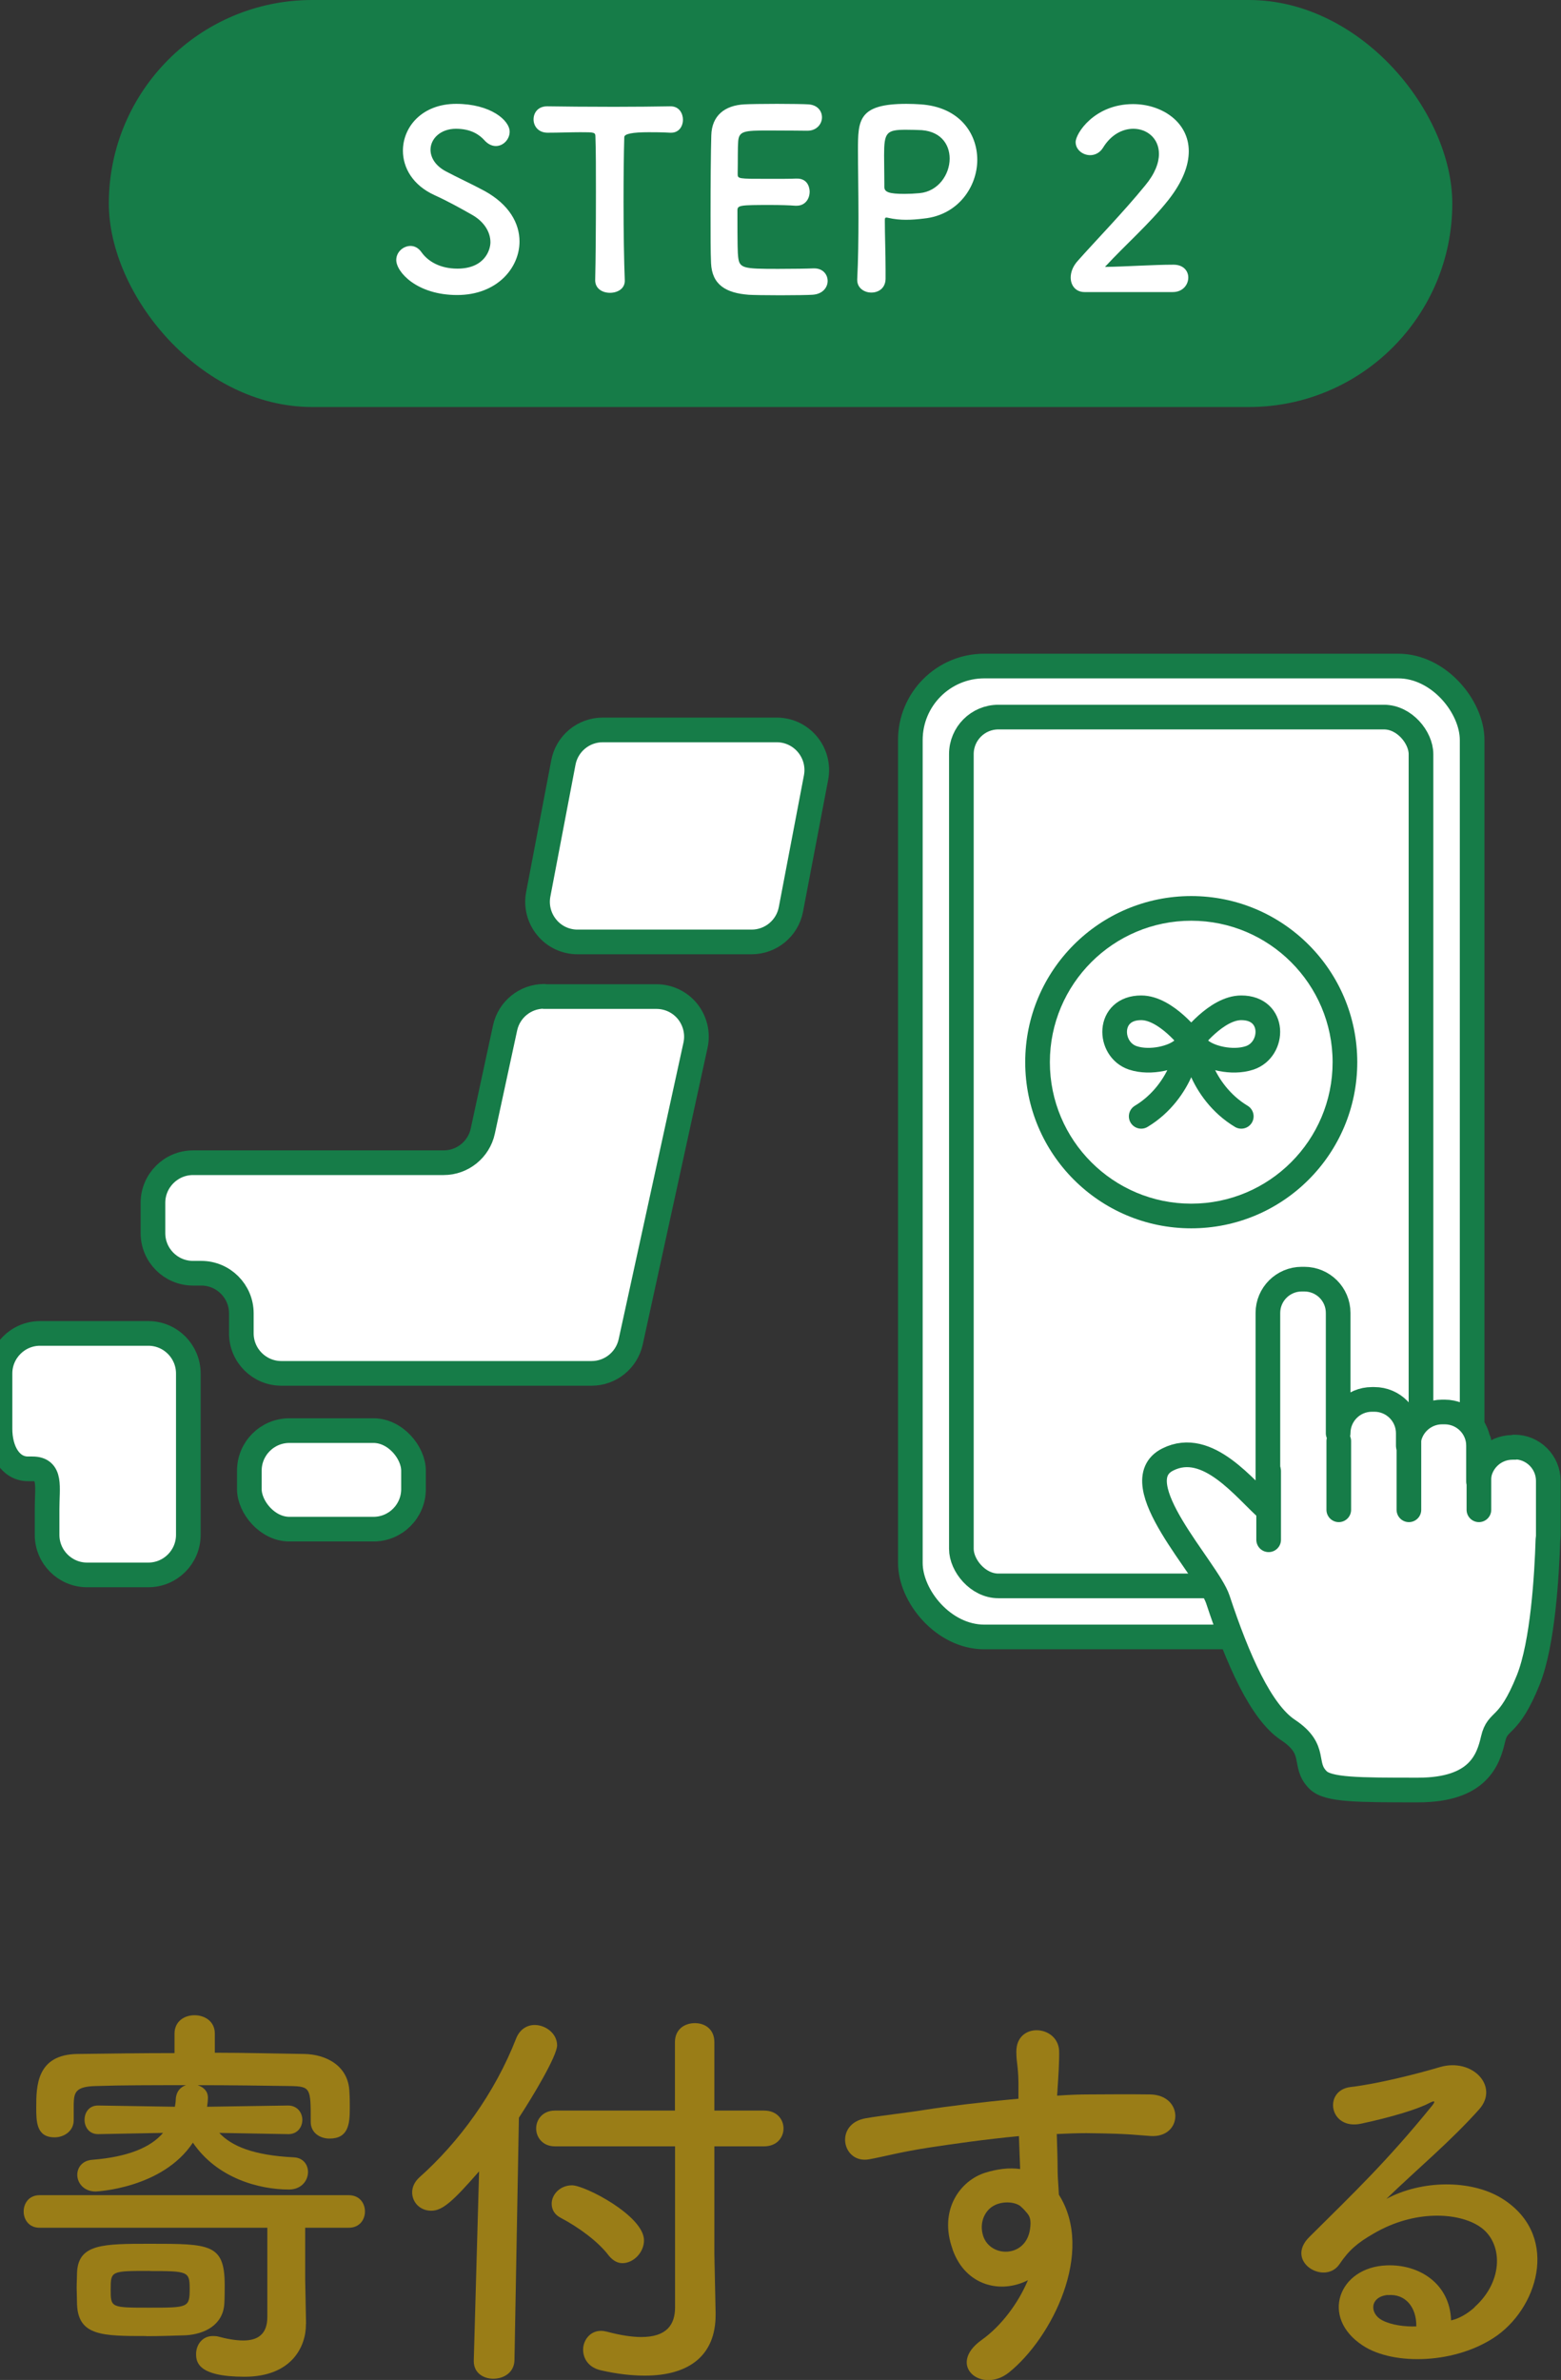
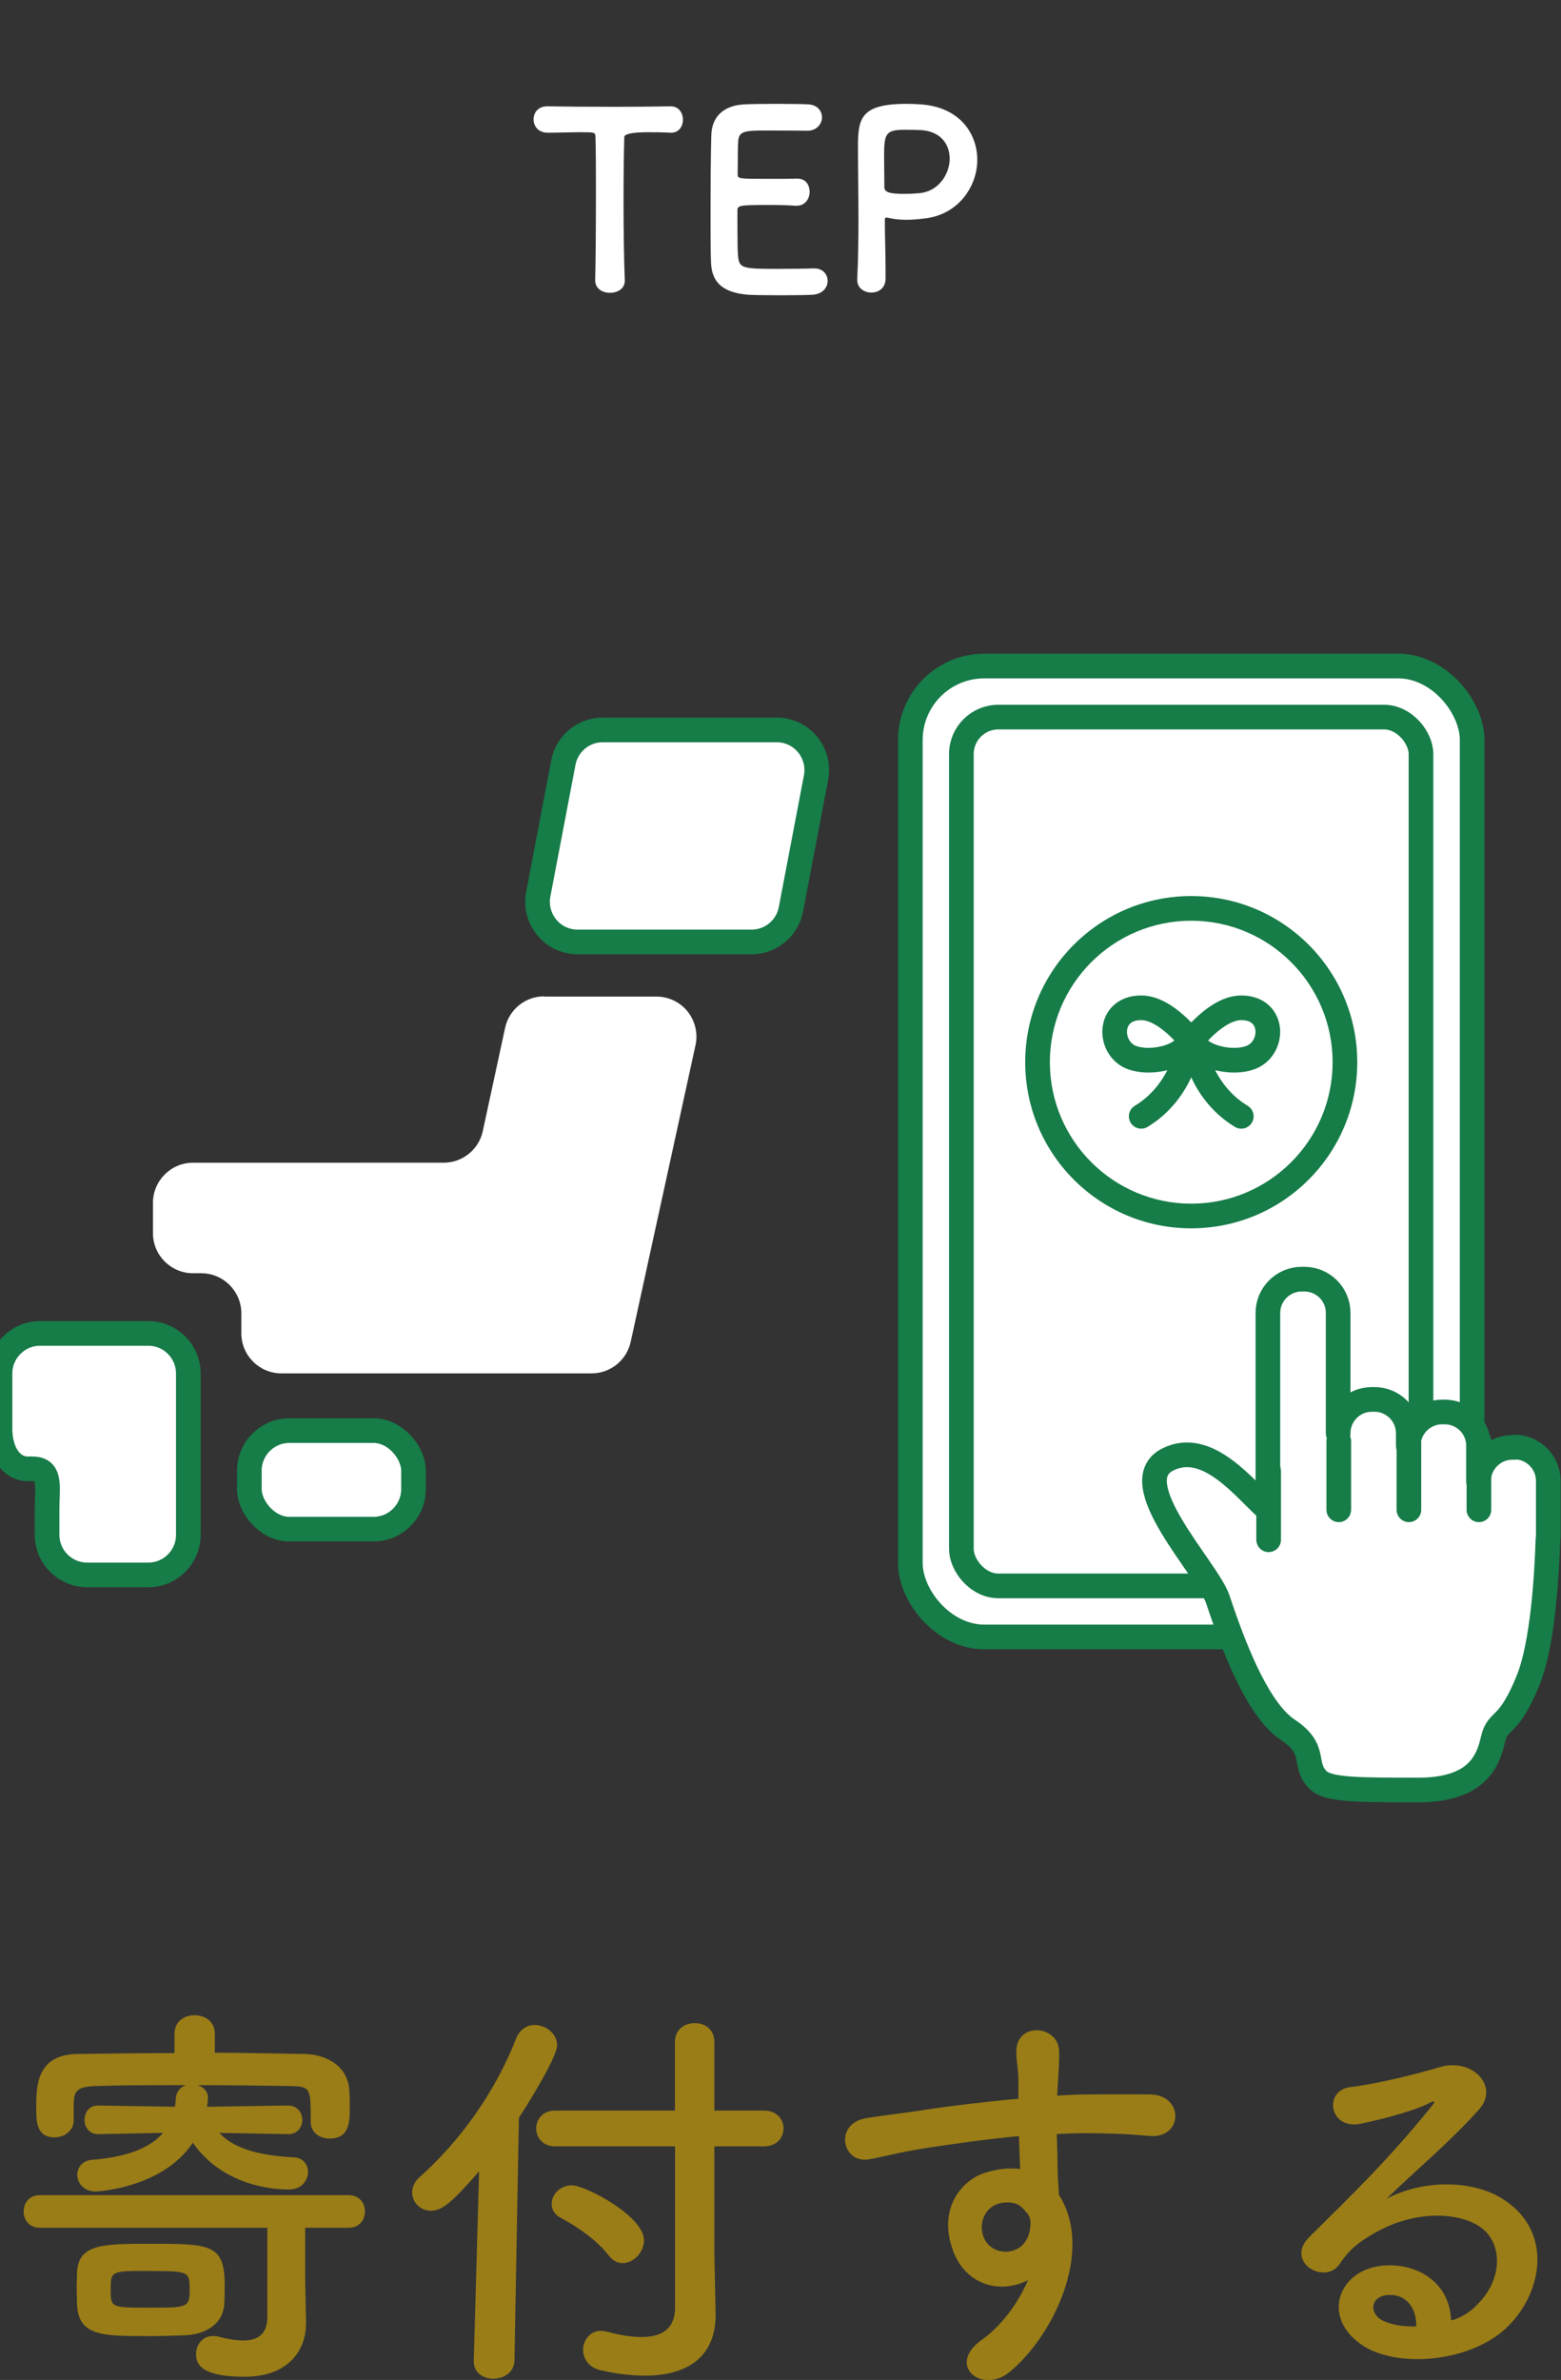
<svg xmlns="http://www.w3.org/2000/svg" id="b" viewBox="0 0 126.65 192.96">
  <rect x="0" y="0" width="126.65" height="192.96" fill="#333333" stroke="none" />
  <g id="c">
-     <rect x="8.83" y="0" width="109" height="33" rx="16.5" ry="16.5" style="fill:#167c48;" />
-     <path d="M37.09,23.92c-3.26,0-4.94-1.86-4.94-2.84,0-.66.58-1.14,1.16-1.14.32,0,.64.16.88.5.52.74,1.5,1.34,2.92,1.34,2.2,0,2.68-1.5,2.68-2.14,0-.8-.48-1.66-1.52-2.24-.88-.5-1.96-1.1-3.02-1.58-1.76-.8-2.56-2.22-2.56-3.6,0-1.94,1.56-3.8,4.32-3.8s4.34,1.32,4.34,2.26c0,.6-.5,1.16-1.12,1.16-.3,0-.64-.14-.94-.48-.38-.42-1.06-.92-2.3-.92s-2.06.8-2.06,1.7c0,.62.38,1.3,1.26,1.76.82.44,2.2,1.08,3.12,1.58,2,1.1,2.84,2.62,2.84,4.1,0,2.14-1.82,4.34-5.06,4.34Z" style="fill:#fff;" />
    <path d="M48.29,22.7c.04-1.56.06-4.46.06-7.1,0-1.76,0-3.42-.04-4.48,0-.4-.06-.4-1.24-.4-.76,0-1.7.04-2.64.04-.76,0-1.14-.54-1.14-1.08s.36-1.06,1.1-1.06h.04c1.2.02,3.32.04,5.4.04,1.7,0,3.4-.02,4.54-.04.78-.02,1.04.64,1.04,1.08,0,.54-.32,1.06-.96,1.06h-.08c-.68-.04-1.26-.04-1.74-.04q-1.98,0-1.98.4c-.04,1.36-.06,3.3-.06,5.26,0,2.4.04,4.84.1,6.32.04.7-.58,1.04-1.2,1.04s-1.2-.34-1.2-1.02v-.02Z" style="fill:#fff;" />
    <path d="M62.37,10.58c-2,0-2.42.04-2.48.9-.04.48-.02,1.46-.04,2.62,0,.4.02.4,2.48.4.92,0,1.88,0,2.24-.02,1.12-.06,1.12,1,1.12,1.06,0,.58-.36,1.14-1.06,1.14h-.1c-.5-.04-1.26-.06-2.02-.06-2.48,0-2.68.02-2.68.44,0,2.98.02,3.44.06,3.78.1.92.42.96,3.24.96,1.18,0,2.46-.02,2.84-.04h.1c.7,0,1.08.5,1.08,1.02s-.4,1.08-1.26,1.12c-.26.02-1.42.04-2.58.04s-2.3-.02-2.56-.04c-1.84-.14-2.98-.8-3.06-2.56-.04-.84-.04-2.32-.04-3.94,0-2.44.02-5.16.06-6.42.04-1.6,1.08-2.44,2.7-2.52.36-.02,1.5-.04,2.62-.04s2.24.02,2.54.04c.76.04,1.12.54,1.12,1.06s-.42,1.08-1.18,1.08c0,0-1.78-.02-3.14-.02Z" style="fill:#fff;" />
    <path d="M70.69,23.72c-.56,0-1.14-.36-1.14-1.02v-.06c.08-1.56.1-3.32.1-5.02,0-2.06-.04-4.02-.04-5.42,0-2.46.02-3.78,3.94-3.78.42,0,.82.02,1.12.04,3.16.2,4.62,2.34,4.62,4.5s-1.54,4.48-4.34,4.76c-.48.06-.94.1-1.44.1-.46,0-.94-.04-1.46-.16-.06-.02-.1-.02-.14-.02-.1,0-.12.06-.12.22,0,1.24.06,2.66.06,3.98v.78c-.02.76-.58,1.1-1.16,1.1ZM73.51,10.52c-1.6,0-1.78.22-1.78,2.08,0,.7.02,1.52.02,2.22v.34c0,.42.4.56,1.64.56.38,0,.8-.02,1.22-.06,1.52-.14,2.44-1.52,2.44-2.8,0-1.2-.78-2.32-2.58-2.32,0,0-.48-.02-.96-.02Z" style="fill:#fff;" />
-     <path d="M87.99,23.68c-.7,0-1.12-.52-1.12-1.18,0-.44.18-.92.58-1.36,1.38-1.56,3.7-3.94,5.46-6.1.8-.96,1.12-1.84,1.12-2.56,0-1.26-.96-2.04-2.08-2.04-.86,0-1.8.46-2.46,1.54-.26.42-.66.6-1.04.6-.6,0-1.18-.44-1.18-1.06,0-.7,1.52-3.08,4.66-3.08,2.32,0,4.52,1.44,4.52,3.82,0,1.14-.48,2.46-1.66,3.96-1.52,1.92-3.48,3.62-5.14,5.42,1.66-.02,3.92-.18,5.56-.18.82,0,1.2.52,1.2,1.04,0,.58-.44,1.18-1.26,1.18h-7.16Z" style="fill:#fff;" />
    <path d="M24.82,188.41v.07c0,1.78-1.16,4.22-4.98,4.22s-3.93-1.22-3.93-1.85c0-.73.5-1.45,1.35-1.45.13,0,.26,0,.4.03.73.2,1.45.33,2.08.33,1.12,0,1.95-.46,1.95-1.91v-7.23H3.21c-.86,0-1.29-.66-1.29-1.32s.43-1.32,1.29-1.32h25.08c.89,0,1.32.66,1.32,1.32s-.43,1.32-1.32,1.32h-3.53v4.19l.07,3.6ZM23.37,173.03l-5.58-.1c.99,1.06,2.74,1.82,6.04,1.98.76.03,1.16.59,1.16,1.19,0,.69-.53,1.42-1.55,1.42-2.38,0-5.81-.89-7.79-3.8-2.48,3.73-7.85,3.96-7.89,3.96-.96,0-1.49-.69-1.49-1.35,0-.59.4-1.16,1.22-1.22,2.87-.23,4.72-.99,5.74-2.18l-5.25.1h-.03c-.73,0-1.09-.59-1.09-1.16,0-.59.36-1.16,1.09-1.16h.03l6.21.1c.03-.2.07-.4.07-.59.03-.66.4-1.02.83-1.16-2.67,0-5.28,0-7.29.07-1.72.03-1.78.56-1.82,1.42v1.35c0,.89-.79,1.39-1.55,1.39-1.49,0-1.49-1.29-1.49-2.44,0-1.72.03-4.29,3.37-4.32,2.51-.03,5.15-.07,7.85-.07v-1.58c0-.99.79-1.49,1.62-1.49s1.65.49,1.65,1.49v1.55c2.48,0,4.95.07,7.26.1,1.72.03,3.6.92,3.66,3.1.03.4.03.83.03,1.32,0,1.29-.13,2.44-1.65,2.44-.76,0-1.52-.46-1.52-1.35v-.07c0-2.67,0-2.81-1.68-2.84-2.15-.03-4.82-.07-7.49-.07.5.17.83.5.83,1.02,0,0,0,.3-.07.73l6.57-.1c.76,0,1.16.59,1.16,1.16,0,.59-.4,1.16-1.12,1.16h-.03ZM11.89,189.4c-3.56,0-5.54,0-5.64-2.57,0-.46-.03-.92-.03-1.35s.03-.83.03-1.22c.1-2.34,2.11-2.34,5.94-2.34,4.82,0,6.04,0,6.04,3.33,0,.53,0,1.02-.03,1.52-.1,1.72-1.58,2.48-3.14,2.57-.99.03-2.08.07-3.17.07ZM12.15,184.12c-3.14,0-3.17,0-3.17,1.49s0,1.49,3.14,1.49,3.27,0,3.27-1.52c0-1.42-.13-1.45-3.23-1.45Z" style="fill:#9a7d17;" />
    <path d="M38.85,176.07c-2.08,2.38-2.94,3.17-3.86,3.17s-1.55-.69-1.55-1.49c0-.4.17-.82.56-1.19,3.23-2.87,6.14-6.83,7.89-11.32.3-.73.89-1.06,1.49-1.06.89,0,1.82.69,1.82,1.65,0,.86-1.98,4.16-3.1,5.87l-.36,19.67c-.03.99-.86,1.49-1.72,1.49-.79,0-1.58-.46-1.58-1.42v-.07l.43-15.31ZM54.76,174.02h-9.74c-.99,0-1.52-.73-1.52-1.45s.53-1.45,1.52-1.45h9.74v-5.54c0-1.06.79-1.55,1.62-1.55s1.58.5,1.58,1.55v5.54h4.03c1.06,0,1.58.73,1.58,1.45s-.53,1.45-1.58,1.45h-4.03v8.75l.1,4.75v.17c0,3.23-2.08,4.92-5.74,4.92-1.06,0-2.24-.13-3.56-.43-1.02-.23-1.45-.96-1.45-1.68s.53-1.52,1.45-1.52c.17,0,.33.03.5.07,1.12.3,2.05.43,2.77.43,2.08,0,2.74-1.02,2.74-2.41v-13.04ZM49.41,182.9c-.89-1.19-2.51-2.34-3.89-3.07-.53-.26-.76-.69-.76-1.16,0-.73.66-1.49,1.65-1.49,1.06,0,5.84,2.48,5.84,4.46,0,.99-.86,1.85-1.75,1.85-.4,0-.76-.2-1.09-.59Z" style="fill:#9a7d17;" />
    <path d="M77.29,182.37c-1.16-3.2.63-5.58,2.64-6.21.96-.3,1.95-.43,2.84-.3-.03-.73-.07-1.72-.1-2.67-2.77.26-5.51.66-7.23.92-2.38.36-3.93.79-4.92.96-2.21.4-2.87-2.9-.26-3.33,1.32-.23,3.47-.46,4.85-.69,1.65-.26,4.62-.63,7.52-.89v-.59c.03-2.05-.17-2.18-.17-3.23,0-2.41,3.33-2.18,3.47-.1.03.76-.07,2.28-.13,3.17,0,.17-.03.33-.03.5.96-.07,1.82-.1,2.54-.1,1.62,0,2.77-.03,5.02,0,2.77.07,2.64,3.56,0,3.37-2.34-.2-3.14-.2-5.18-.23-.76,0-1.55.03-2.41.07.03,1.06.07,2.08.07,3.04,0,.46.07,1.16.1,1.88,2.94,4.62-.56,11.62-4.06,14.42-2.21,1.75-5.08-.59-2.21-2.64,1.58-1.12,2.97-2.97,3.76-4.85-2.18,1.12-5.05.49-6.11-2.48ZM82.84,178.91c-.46-.4-1.42-.46-2.11-.13-.79.36-1.32,1.39-.96,2.51.59,1.78,3.47,1.78,3.8-.56.1-.69,0-.99-.2-1.25-.17-.2-.33-.4-.53-.56Z" style="fill:#9a7d17;" />
    <path d="M119.63,187.06c2.41-2.15,2.31-5.28.43-6.53-1.72-1.16-5.28-1.39-8.61.56-1.32.76-2.01,1.35-2.77,2.48-1.19,1.75-4.49-.2-2.44-2.21,3.63-3.6,6.3-6.14,9.97-10.66.36-.46.03-.33-.23-.2-.92.5-3.1,1.16-5.54,1.68-2.61.56-3.1-2.71-.86-2.97,2.21-.26,5.38-1.06,7.26-1.62,2.64-.76,4.82,1.58,3.17,3.43-1.06,1.19-2.38,2.48-3.7,3.7s-2.64,2.41-3.83,3.56c2.9-1.55,6.83-1.55,9.27-.1,4.75,2.84,3.2,8.65-.26,11.16-3.27,2.34-8.42,2.48-10.92.83-3.5-2.28-1.95-6.37,1.95-6.5,2.64-.1,5.12,1.49,5.21,4.46.63-.13,1.32-.53,1.91-1.06ZM112.6,186.07c-1.45.13-1.52,1.49-.46,2.05.76.4,1.85.53,2.77.5.03-1.52-.86-2.67-2.31-2.54Z" style="fill:#9a7d17;" />
    <rect x="20.23" y="115.99" width="13.32" height="7.99" rx="3.25" ry="3.25" style="fill:#fff;" />
    <path d="M3.82,108.11h-.57c-1.79,0-3.25,1.46-3.25,3.25v4.48c0,1.79.84,3.25,2.27,3.25h.36c1.55,0,1.19,1.45,1.19,3.25v2.1c0,1.79,1.45,3.25,3.25,3.25h4.96c1.79,0,3.25-1.45,3.25-3.25v-13.08c0-1.79-1.45-3.25-3.25-3.25H3.82Z" style="fill:#fff;" />
    <path d="M44.15,80.78c-1.53,0-2.85,1.07-3.17,2.56l-1.81,8.37c-.32,1.49-1.65,2.56-3.17,2.56H15.66c-1.79,0-3.25,1.46-3.25,3.25v2.46c0,1.79,1.45,3.25,3.25,3.25h.67c1.79,0,3.25,1.46,3.25,3.25v1.62c0,1.79,1.45,3.25,3.25,3.25h25.17c1.52,0,2.84-1.06,3.17-2.55l5.26-24.06c.21-.96-.03-1.96-.64-2.73-.62-.77-1.55-1.21-2.53-1.21h-9.1Z" style="fill:#fff;" />
    <path d="M64.17,73.73c-.29,1.53-1.63,2.64-3.19,2.64h-14.12c-.97,0-1.89-.43-2.5-1.18-.62-.75-.87-1.73-.69-2.68l2.04-10.69c.29-1.53,1.63-2.64,3.19-2.64h14.12c.97,0,1.88.43,2.5,1.18.62.75.87,1.73.69,2.68l-2.04,10.69Z" style="fill:#fff;" />
    <rect x="20.23" y="115.99" width="13.32" height="7.99" rx="3.25" ry="3.25" style="fill:none; stroke:#167c48; stroke-linecap:round; stroke-linejoin:round; stroke-width:2px;" />
    <path d="M3.82,108.11h-.57c-1.79,0-3.25,1.46-3.25,3.25v4.48c0,1.79.84,3.25,2.27,3.25h.36c1.55,0,1.19,1.45,1.19,3.25v2.1c0,1.79,1.45,3.25,3.25,3.25h4.96c1.79,0,3.25-1.45,3.25-3.25v-13.08c0-1.79-1.45-3.25-3.25-3.25H3.82Z" style="fill:none; stroke:#167c48; stroke-linecap:round; stroke-linejoin:round; stroke-width:2px;" />
-     <path d="M44.15,80.78c-1.53,0-2.85,1.07-3.17,2.56l-1.81,8.37c-.32,1.49-1.65,2.56-3.17,2.56H15.66c-1.79,0-3.25,1.46-3.25,3.25v2.46c0,1.79,1.45,3.25,3.25,3.25h.67c1.79,0,3.25,1.46,3.25,3.25v1.62c0,1.79,1.45,3.25,3.25,3.25h25.17c1.52,0,2.84-1.06,3.17-2.55l5.26-24.06c.21-.96-.03-1.96-.64-2.73-.62-.77-1.55-1.21-2.53-1.21h-9.1Z" style="fill:none; stroke:#167c48; stroke-linecap:round; stroke-linejoin:round; stroke-width:2px;" />
    <path d="M64.17,73.73c-.29,1.53-1.63,2.64-3.19,2.64h-14.12c-.97,0-1.89-.43-2.5-1.18-.62-.75-.87-1.73-.69-2.68l2.04-10.69c.29-1.53,1.63-2.64,3.19-2.64h14.12c.97,0,1.88.43,2.5,1.18.62.75.87,1.73.69,2.68l-2.04,10.69Z" style="fill:none; stroke:#167c48; stroke-linecap:round; stroke-linejoin:round; stroke-width:2px;" />
    <rect x="73.86" y="54" width="45.58" height="78.72" rx="6" ry="6" style="fill:#fff; stroke:#167c48; stroke-linecap:round; stroke-linejoin:round; stroke-width:2px;" />
    <rect x="78" y="58.14" width="37.29" height="70.44" rx="3" ry="3" style="fill:#fff; stroke:#167c48; stroke-linecap:round; stroke-linejoin:round; stroke-width:2px;" />
    <path d="M96.65,98.58c-6.87,0-12.47-5.59-12.47-12.47s5.59-12.47,12.47-12.47,12.47,5.59,12.47,12.47-5.59,12.47-12.47,12.47Z" style="fill:#fff;" />
    <path d="M96.65,74.65c6.32,0,11.47,5.14,11.47,11.47s-5.14,11.47-11.47,11.47-11.47-5.14-11.47-11.47,5.14-11.47,11.47-11.47M96.65,72.65c-7.44,0-13.47,6.03-13.47,13.47s6.03,13.47,13.47,13.47,13.47-6.03,13.47-13.47-6.03-13.47-13.47-13.47h0Z" style="fill:#167c48;" />
    <path d="M96.65,84.42s-2.03-2.71-4.06-2.71c-2.79,0-2.71,3.38-.68,4.06,1.44.48,3.38-.03,4.06-.69s0,3.4-3.38,5.43" style="fill:none; stroke:#167c48; stroke-linecap:round; stroke-linejoin:round; stroke-width:2px;" />
    <path d="M96.65,84.42s2.03-2.71,4.06-2.71c2.79,0,2.71,3.38.68,4.06-1.44.48-3.38-.03-4.06-.69s0,3.4,3.38,5.43" style="fill:none; stroke:#167c48; stroke-linecap:round; stroke-linejoin:round; stroke-width:2px;" />
    <path d="M122.91,117.35h-.2c-1.52,0-2.75,1.23-2.75,2.75v-2.88c0-1.52-1.23-2.74-2.75-2.74h-.2c-1.52,0-2.75,1.23-2.75,2.74v-1.01c0-1.52-1.23-2.75-2.75-2.75h-.2c-1.52,0-2.74,1.23-2.74,2.74v-9.75c0-1.52-1.23-2.74-2.75-2.74h-.2c-1.52,0-2.75,1.23-2.75,2.74v15.94c-1.86-1.62-4.87-5.69-8.12-4.06-3.71,1.85,3.26,8.93,4.06,11.35,1.62,4.9,3.5,9.13,5.69,10.58,2.44,1.62,1.15,2.78,2.44,4.06.81.81,3.25.81,8.12.81s5.69-2.44,6.08-4.13c.39-1.69,1.23-.75,2.86-4.81,1.18-2.95,1.5-8.51,1.59-11.34.01-.11.03-.23.03-.34v-4.44c0-1.52-1.23-2.75-2.75-2.75Z" style="fill:#fff;" />
    <path d="M122.91,117.35h-.2c-1.52,0-2.75,1.23-2.75,2.75v-2.88c0-1.52-1.23-2.74-2.75-2.74h-.2c-1.52,0-2.75,1.23-2.75,2.74v-1.01c0-1.52-1.23-2.75-2.75-2.75h-.2c-1.52,0-2.74,1.23-2.74,2.74v-9.75c0-1.52-1.23-2.74-2.75-2.74h-.2c-1.52,0-2.75,1.23-2.75,2.74v15.94c-1.86-1.62-4.87-5.69-8.12-4.06-3.71,1.85,3.26,8.93,4.06,11.35,1.62,4.9,3.5,9.13,5.69,10.58,2.44,1.62,1.15,2.78,2.44,4.06.81.81,3.25.81,8.12.81s5.69-2.44,6.08-4.13c.39-1.69,1.23-.75,2.86-4.81,1.18-2.95,1.5-8.51,1.59-11.34.01-.11.03-.23.03-.34v-4.44c0-1.52-1.23-2.75-2.75-2.75Z" style="fill:none; stroke:#167c48; stroke-linecap:round; stroke-linejoin:round; stroke-width:2px;" />
    <line x1="119.99" y1="116.84" x2="119.99" y2="122.41" style="fill:none; stroke:#167c48; stroke-linecap:round; stroke-linejoin:round; stroke-width:2px;" />
    <line x1="114.31" y1="116.84" x2="114.31" y2="122.41" style="fill:none; stroke:#167c48; stroke-linecap:round; stroke-linejoin:round; stroke-width:2px;" />
    <line x1="108.62" y1="116.84" x2="108.62" y2="122.41" style="fill:none; stroke:#167c48; stroke-linecap:round; stroke-linejoin:round; stroke-width:2px;" />
    <line x1="102.93" y1="119.27" x2="102.93" y2="124.84" style="fill:none; stroke:#167c48; stroke-linecap:round; stroke-linejoin:round; stroke-width:2px;" />
  </g>
</svg>